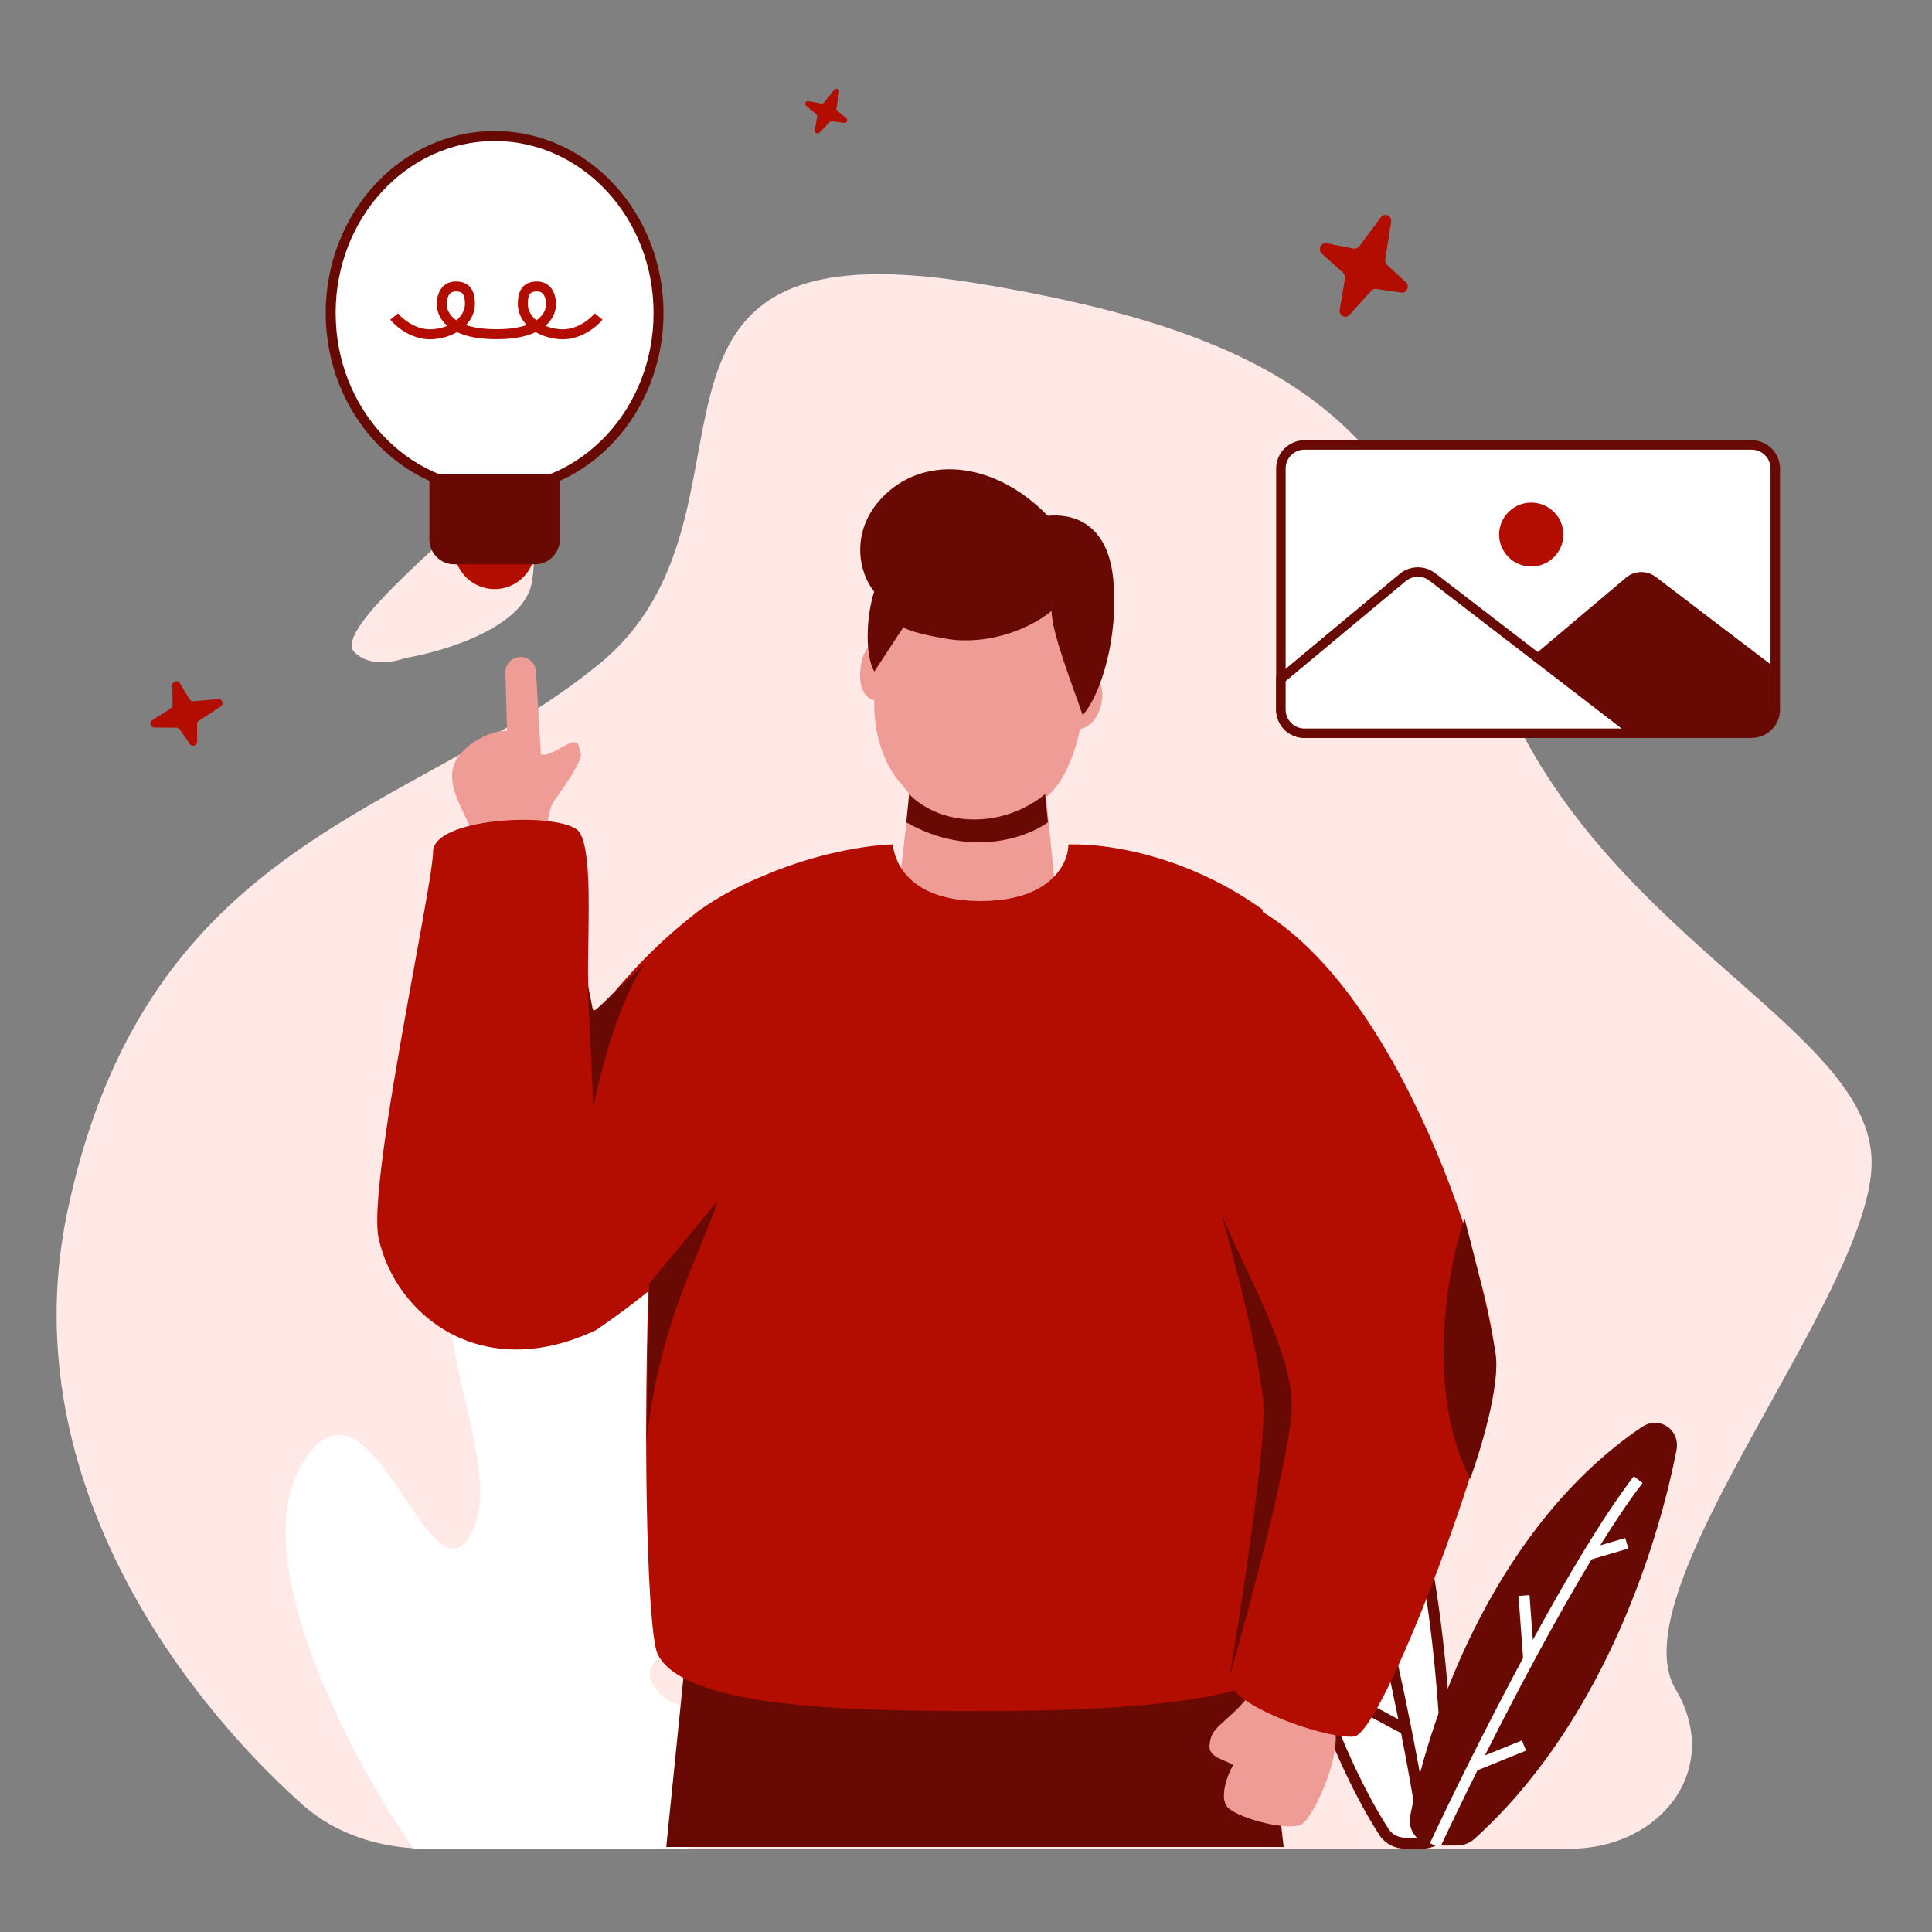
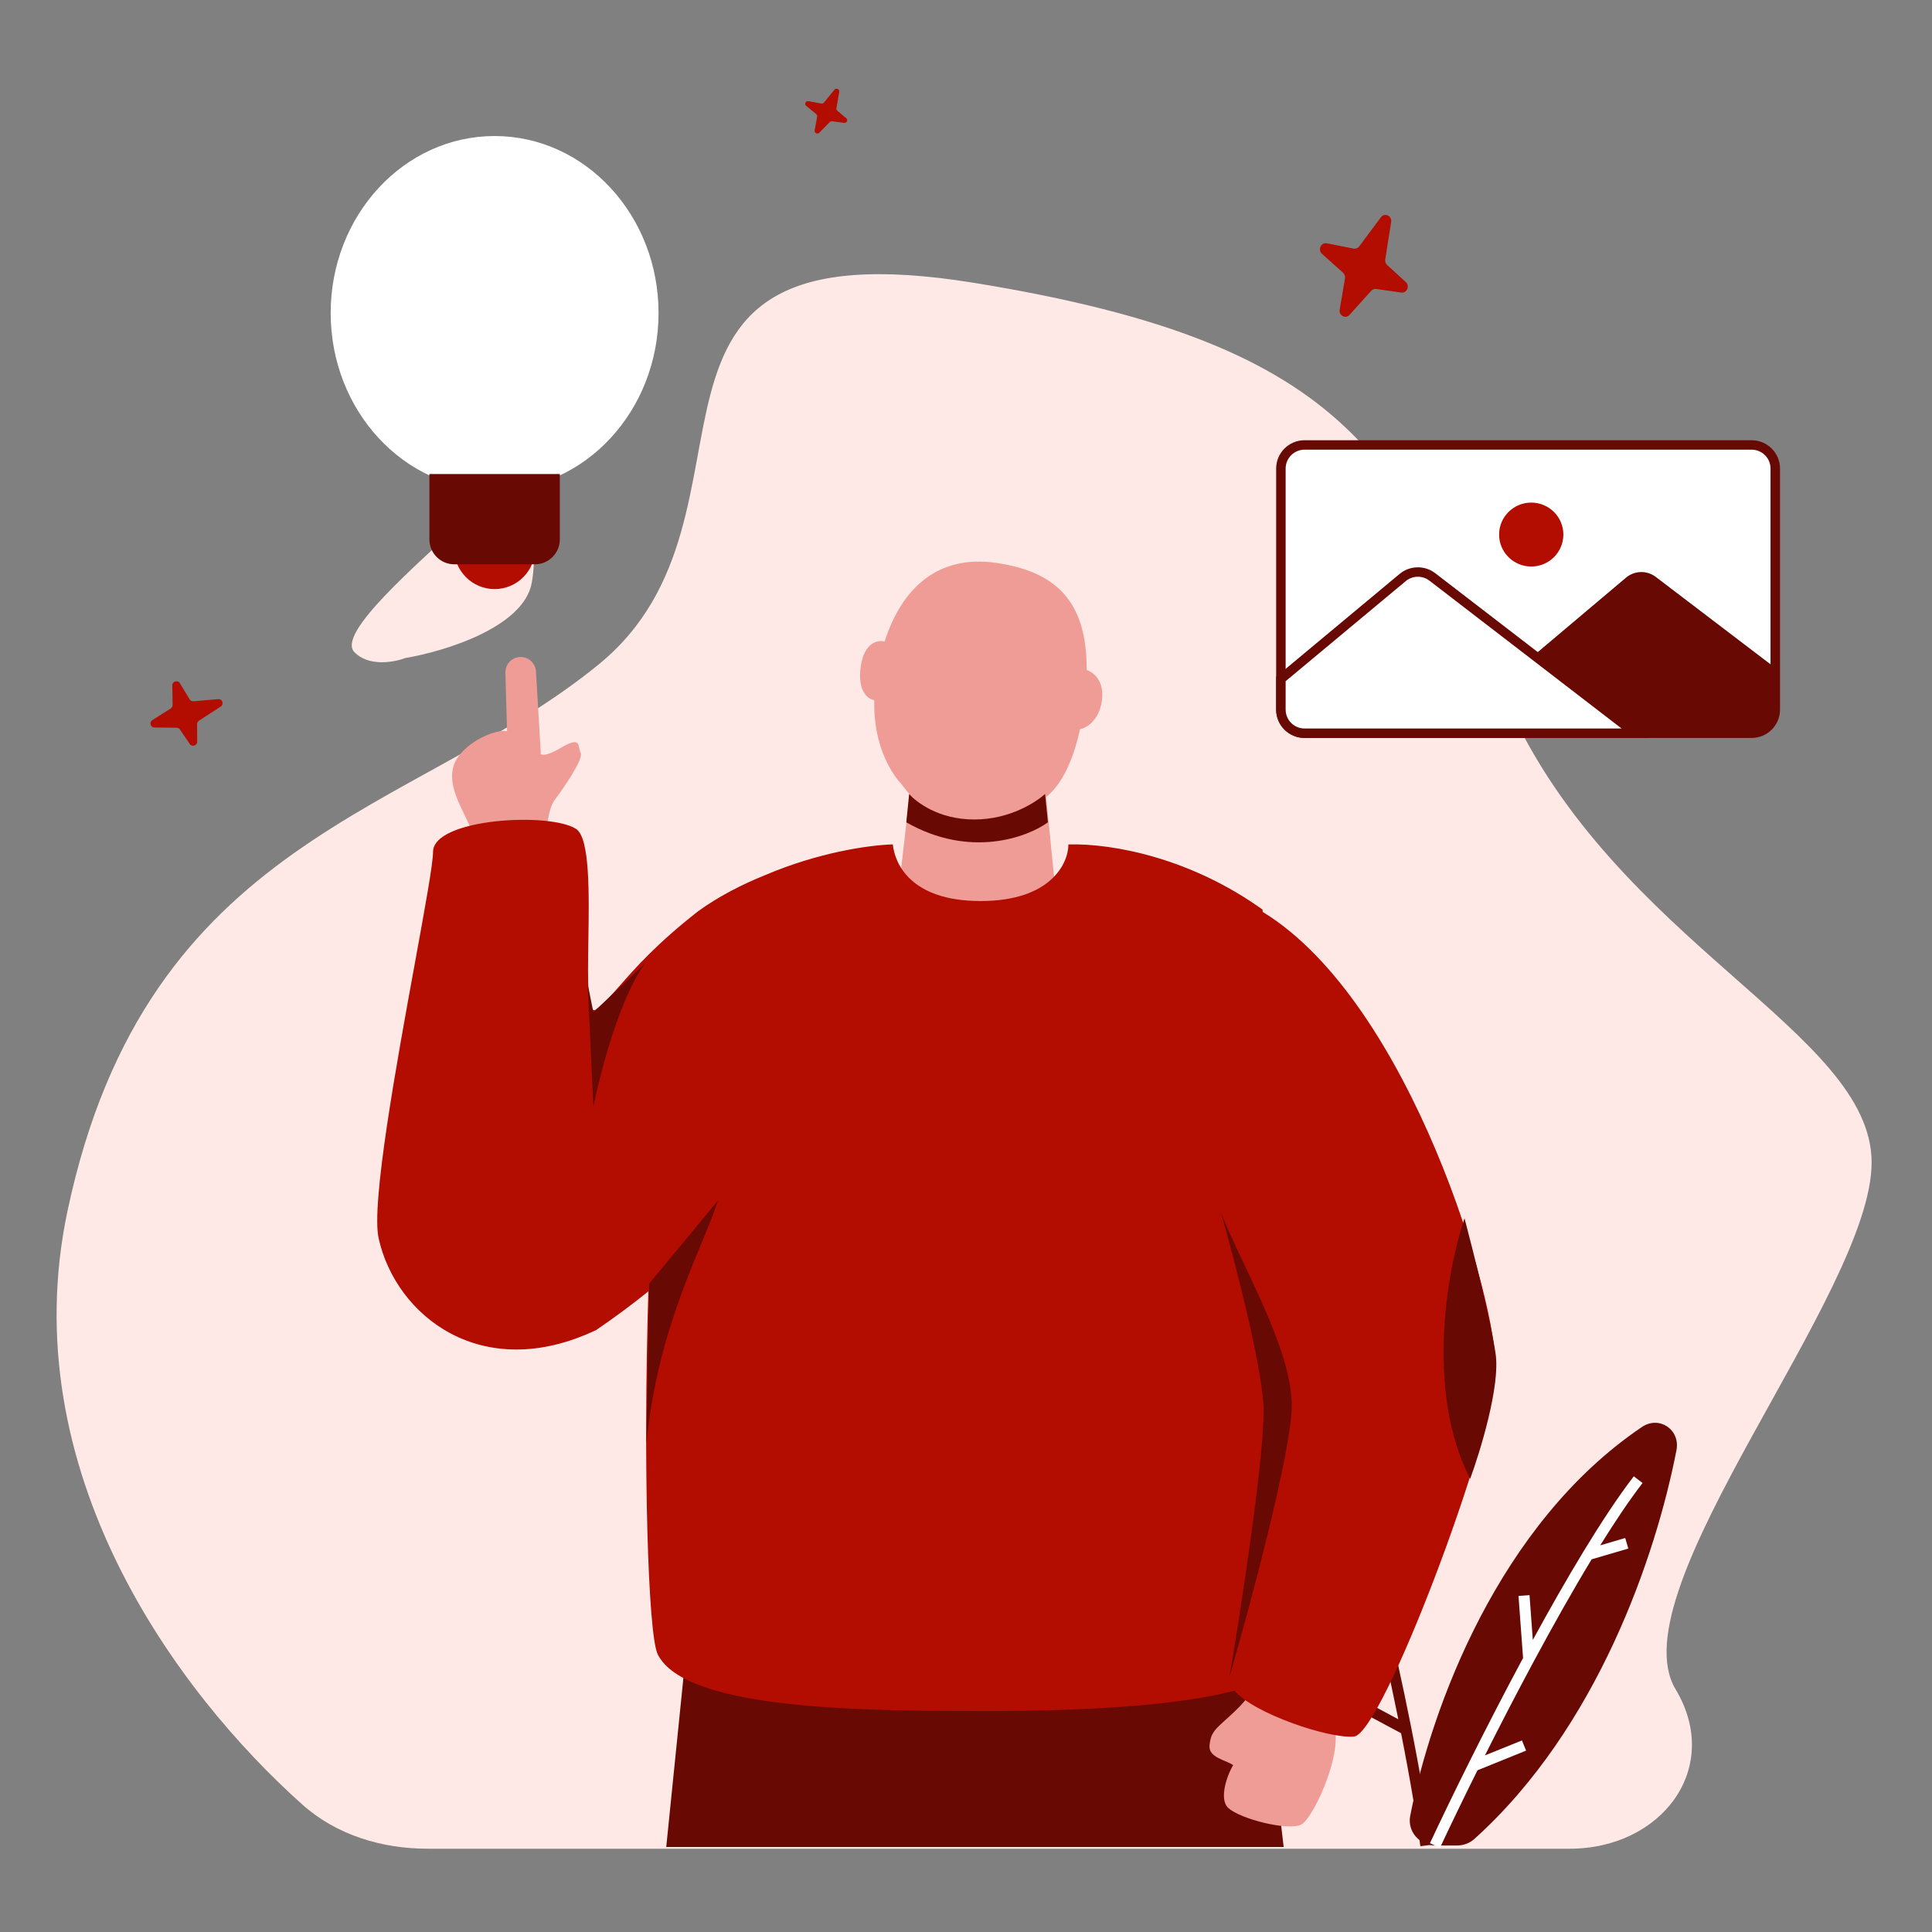
<svg xmlns="http://www.w3.org/2000/svg" fill="none" viewBox="0 0 3000 3000" id="Businessidea">
  <rect x="0" y="0" width="3000" height="3000" fill="#808080" stroke="none" />
  <path fill="#ffe9e7" d="M825.739 904.802C813.385 974.226 689.591 1011.72 629.238 1021.79C612.224 1028.36 572.61 1035.71 550.264 1012.59C522.331 983.694 645.633 878.164 722.91 805.979C800.187 733.793 841.182 818.021 825.739 904.802Z" class="colore7e8ff svgShape" />
  <path fill="#ffe9e7" d="M104.83 1880.39C19.398 2283.99 275.11 2628.55 469.492 2802.11C522.71 2849.63 593.133 2870.69 664.462 2870.69H2437.33C2580.05 2870.69 2675.19 2745.61 2601.84 2623.11C2509.2 2468.38 2906.25 2008.6 2906.25 1805.24C2906.25 1601.87 2509.2 1464.82 2341.55 1093.46C2173.91 722.101 2112.15 536.421 1512.16 439.16C912.168 341.898 1216.57 797.257 929.815 1031.57C643.055 1265.88 228.357 1296.83 104.83 1880.39Z" class="colore7e8ff svgShape" />
-   <path fill="#ffffff" d="M641.612 2870.69H1066.07C1184.22 2827.41 1341.76 2775.48 1302.37 2675.95 1262.99 2576.41 1066.07 2710.57 1013.56 2615.36 961.053 2520.16 1385.51 2507.17 1341.76 2386 1298 2264.83 1031.07 2420.62 1066.07 2303.78 1101.08 2186.93 1398.64 2230.21 1385.51 2109.04 1372.39 1987.87 1149.22 2186.93 1122.96 2048.45 1096.71 1909.97 1337.38 1663.3 1149.22 1620.03 961.053 1576.75 1013.56 2026.81 947.925 2048.45 882.286 2070.09 821.024 1836.4 729.13 1940.26 637.236 2044.12 794.769 2277.81 729.13 2386 663.492 2494.19 571.598 2091.73 466.576 2277.81 382.559 2426.68 548.26 2735.09 641.612 2870.69ZM1956.13 1996.64C1939.16 2410.92 2069.53 2721.57 2149.01 2844.67 2156.25 2855.88 2168.8 2862.16 2182.18 2862.16H2208.03C2230.89 2862.16 2249.42 2843.36 2249.05 2820.61 2240.15 2265.39 2100.8 2035.74 2002.42 1968.71 1981.4 1954.39 1957.17 1971.32 1956.13 1996.64Z" class="colorffffff svgShape" />
-   <path fill="#680a03" fill-rule="evenodd" d="M1976.4 1975C1970.1 1979.01 1965.11 1986.92 1964.69 1996.99C1947.8 2409.45 2077.66 2718.38 2156.22 2840.06C2161.76 2848.63 2171.47 2853.63 2182.18 2853.63H2208.03C2226.09 2853.63 2240.77 2838.75 2240.48 2820.75C2236.04 2543.78 2199.06 2348.53 2151.21 2214.44C2103.31 2080.22 2044.74 2007.88 1997.58 1975.75C1990.02 1970.6 1982.43 1971.16 1976.4 1975ZM1967.17 1960.62C1978.76 1953.25 1993.8 1952.5 2007.26 1961.67C2058.48 1996.57 2118.77 2072.57 2167.37 2208.73C2216.01 2345.03 2253.16 2542.22 2257.63 2820.48C2258.07 2847.98 2235.69 2870.69 2208.03 2870.69H2182.18C2166.12 2870.69 2150.74 2863.13 2141.8 2849.28C2061.4 2724.77 1930.52 2412.39 1947.57 1996.3C1948.19 1981.04 1955.83 1967.83 1967.17 1960.62Z" clip-rule="evenodd" class="color032068 svgShape" />
  <path fill="#680a03" d="M2549.49 2215.87C2326.87 2366.34 2222.43 2652.34 2189.78 2819.55C2185.02 2843.92 2204.28 2865.68 2229.23 2865.68H2262.45C2272.38 2865.68 2282.01 2862.15 2289.37 2855.53C2480.51 2683.47 2571.3 2415.84 2603.2 2251.93C2609.41 2220.01 2576.51 2197.6 2549.49 2215.87Z" class="color032068 svgShape" />
  <path fill="#680a03" fill-rule="evenodd" d="M2027.19 2058.54C2050.3 2128.64 2071.2 2197.39 2090 2263.53C2105.23 2317.09 2119.07 2368.95 2131.59 2418.44L2156.47 2357.89L2172.33 2364.35L2138.6 2446.46C2160.59 2535.38 2178.17 2615.95 2191.65 2684.09C2207.26 2762.96 2217.4 2825.25 2222.53 2864.59L2205.53 2866.79C2200.54 2828.57 2190.73 2768.09 2175.61 2691.34L2100.07 2650.91L2108.19 2635.88L2171.29 2669.65C2158.22 2604.96 2141.63 2529.95 2121.28 2447.85C2107.45 2392.06 2091.89 2333 2074.5 2271.69L1997.31 2231.05L2005.32 2215.97L2068.01 2248.97C2050.71 2188.97 2031.7 2126.96 2010.9 2063.86L2027.19 2058.54Z" clip-rule="evenodd" class="color032068 svgShape" />
  <path fill="#ffffff" fill-rule="evenodd" d="M2484.8 2399.6C2508.01 2362.26 2530.29 2329.11 2550.54 2302.79L2536.93 2292.42C2512.79 2323.79 2486.07 2364.34 2458.54 2409.63C2432.71 2452.14 2406.09 2498.97 2380.14 2546.54L2375.02 2476.93L2357.93 2478.18L2365 2574.51C2334.68 2630.97 2305.65 2687.55 2280.31 2738.4C2256.42 2786.35 2235.79 2829.22 2220.44 2862.09L2235.98 2869.28C2250.96 2837.22 2271 2795.54 2294.23 2748.87L2369.7 2718.34L2363.25 2702.53L2305.78 2725.78C2328.88 2679.82 2354.6 2630.01 2381.29 2580.38C2410.92 2525.27 2441.74 2470.41 2471.49 2421.29L2528.44 2404.58L2523.59 2388.22L2484.8 2399.6Z" clip-rule="evenodd" class="colorffffff svgShape" />
  <path fill="#680a03" d="M1958.08 2564.54L1993.26 2867.99H1034.54L1065.33 2564.54H1958.08Z" class="color032068 svgShape" />
  <path fill="#ef9c96" fill-rule="evenodd" d="M1399.65 1217.49C1388.25 1205.4 1355.69 1162.24 1357.57 1087.21C1348.29 1085.9 1331.08 1073.71 1336.48 1035.38C1341.88 997.063 1363.48 993.296 1373.61 996.203C1400.3 912.773 1456.76 861.357 1545.76 873.897C1638.6 886.976 1688.09 932.703 1687.33 1040.4C1697.06 1043.25 1715.41 1056.79 1710.99 1088.15C1706.58 1119.5 1686.53 1130.59 1677.06 1132.22C1665.77 1184.66 1646.6 1220.11 1624.41 1237.67L1637.03 1363.95L1566.67 1451.91L1403.95 1434.32L1399.55 1346.36L1412.57 1233.55C1409.08 1229.63 1406.18 1225.87 1403.57 1222.49C1402.2 1220.7 1400.91 1219.03 1399.65 1217.49Z" clip-rule="evenodd" class="colorefcb96 svgShape" />
-   <path fill="#680a03" d="M1357.4 918.42C1344.55 959.244 1343.29 1018.58 1357.64 1042.81L1402.91 973.684C1412.38 982.124 1461.2 990.778 1480.07 993.437C1553.72 1000.26 1612.7 966.229 1632.98 948.361C1632.05 980.206 1667.63 1070.19 1681.19 1110.59C1709.32 1079.03 1737.3 989.704 1728.67 899.664C1720.03 809.624 1663.16 797.171 1627.1 800.973C1541.72 713.445 1431.63 706.816 1368.94 773.485C1318.79 826.82 1334.55 891.513 1357.4 918.42Z" class="color032068 svgShape" />
  <path fill="#ef9c96" d="M860.918 1242.81C851.262 1255.88 848.385 1288.27 848.154 1302.84L803.772 1345.83 736.451 1308.74C735.196 1276.24 692.203 1231.86 704.086 1190.12 713.592 1156.73 767.337 1131.22 787.347 1135.48L784.763 1044.64C784.402 1031.93 794.113 1021.19 806.799 1020.26 820.014 1019.3 831.462 1029.34 832.246 1042.56L839.722 1168.81C837.71 1171.53 843.774 1177.1 870.478 1161.47 903.857 1141.92 896.465 1158.68 901.619 1168.81 906.773 1178.93 872.988 1226.46 860.918 1242.81ZM1917.23 2657.54C1940.11 2635.93 1950.86 2616.76 1953.37 2609.88 1981.63 2627.38 2047.12 2639.46 2067.39 2670.09 2092.73 2708.38 2040.51 2822.45 2020.73 2833.02 2000.95 2843.58 1926.36 2824.75 1907.37 2807.51 1892.19 2793.72 1905.6 2755.99 1914.84 2740.95 1904.86 2733.24 1876.49 2729.55 1878.14 2710.68 1880.21 2687.09 1888.63 2684.54 1917.23 2657.54Z" class="colorefcb96 svgShape" />
  <path fill="#b30c00" fill-rule="evenodd" d="M1188.78 1358.6C1151.89 1373.41 1115.43 1392.15 1083.65 1415.26C1019.58 1465.4 985.788 1503.88 961.989 1530.98C947.809 1547.13 937.178 1559.23 925.807 1567.35C911.701 1577.43 912.569 1523.81 913.591 1460.7C914.776 1387.54 916.167 1301.61 894.689 1287.3C854.681 1260.62 672.421 1270.65 672.421 1322.86C672.421 1341.04 659.956 1409.34 644.481 1494.12C615.519 1652.8 576.016 1869.24 587.959 1922.98C614.632 2043.01 747.992 2149.7 925.807 2065.23C955.404 2044.99 982.27 2025.03 1006.75 2005.24C998.442 2274.06 1006.14 2538.52 1021.35 2568.94C1065.33 2656.9 1351.18 2656.9 1535.89 2656.9C1683.13 2656.9 1828.32 2648.68 1916.74 2625.24C1947.83 2661.41 2064.58 2700.27 2102.57 2696.48C2146.55 2692.08 2318.06 2234.71 2322.46 2129.16C2326.86 2023.62 2190.53 1557.45 1961.84 1416.72C1961.51 1416.54 1961.18 1416.35 1960.84 1416.17L1960.37 1412.33C1849.73 1333.05 1730.24 1309.54 1659.02 1311.18C1659.02 1340.5 1631.76 1399.13 1522.69 1399.13C1413.63 1399.13 1389.29 1340.5 1386.36 1311.18C1348.69 1312.22 1270.25 1323.88 1188.78 1358.6Z" clip-rule="evenodd" class="colorf4ad5e svgShape" />
  <path fill="#680a03" d="M2282.88 2296.28C2212.52 2159.07 2247.7 1969.38 2274.09 1891.68 2287.28 1941.53 2315.43 2053.52 2322.46 2102.78 2329.5 2152.03 2299.01 2252.3 2282.88 2296.28ZM1961.84 2181.94C1958.33 2115.09 1916.4 1954.72 1895.88 1882.89 1926.66 1962.05 2005.82 2093.98 2005.82 2181.94 2005.82 2252.3 1941.32 2492.71 1909.07 2604.12 1928.13 2491.25 1965.36 2248.78 1961.84 2181.94ZM1512.87 1272.5C1456.58 1272.5 1421.98 1244.65 1411.72 1232.92L1407.32 1276.9C1505.83 1333.19 1594.96 1300.36 1627.21 1276.9L1622.81 1232.92C1609.62 1244.65 1569.16 1272.5 1512.87 1272.5ZM921.361 1718.5 912.47 1527.34 921.361 1571.8 1001.38 1496.23C962.258 1549.57 931.733 1666.63 921.361 1718.5ZM1114.77 1864.24 1008.08 1993.16 1003.64 2242.1C1021.42 2057.17 1092.54 1935.37 1114.77 1864.24Z" class="color032068 svgShape" />
  <path fill="#ffffff" d="M1988.98 727.525C1988.98 707.295 2005.46 690.895 2025.8 690.895H2719.81C2740.15 690.895 2756.63 707.295 2756.63 727.525V1101.93C2756.63 1122.16 2740.15 1138.56 2719.81 1138.56H2025.8C2005.46 1138.56 1988.98 1122.16 1988.98 1101.93V727.525Z" class="colorffffff svgShape" />
  <path fill="#680a03" fill-rule="evenodd" d="M1981.61 727.525C1981.61 703.249 2001.4 683.569 2025.8 683.569H2719.81C2744.22 683.569 2764 703.249 2764 727.525V1101.93C2764 1126.21 2744.22 1145.89 2719.81 1145.89H2025.8C2001.4 1145.89 1981.61 1126.21 1981.61 1101.93V727.525ZM2025.8 698.221C2009.53 698.221 1996.34 711.341 1996.34 727.525V1101.93C1996.34 1118.11 2009.53 1131.23 2025.8 1131.23H2719.81C2736.08 1131.23 2749.27 1118.11 2749.27 1101.93V727.525C2749.27 711.341 2736.08 698.221 2719.81 698.221H2025.8Z" clip-rule="evenodd" class="color032068 svgShape" />
  <path fill="#680a03" d="M2524.88 896.959L2338.39 1054.29V1099.3C2338.39 1119.53 2354.88 1135.93 2375.21 1135.93H2719.81C2740.15 1135.93 2756.63 1119.53 2756.63 1099.3V1037.14L2571.08 895.81C2557.32 885.334 2538.09 885.812 2524.88 896.959Z" class="color032068 svgShape" />
  <path fill="#b30c00" d="M2427.58 830.056C2427.58 857.465 2405.25 879.684 2377.7 879.684C2350.14 879.684 2327.81 857.465 2327.81 830.056C2327.81 802.647 2350.14 780.428 2377.7 780.428C2405.25 780.428 2427.58 802.647 2427.58 830.056Z" class="colorf4ad5e svgShape" />
  <path fill="#ffffff" d="M2178.02 896.794L1988.98 1054.29L1988.98 1101.93C1988.98 1122.16 2005.46 1138.56 2025.8 1138.56H2539.57L2224.19 895.901C2210.5 885.369 2191.29 885.74 2178.02 896.794Z" class="colorffffff svgShape" />
-   <path fill="#680a03" fill-rule="evenodd" d="M2219.69 901.696C2208.74 893.27 2193.36 893.568 2182.75 902.41L1996.34 1057.71L1996.34 1101.93C1996.34 1118.11 2009.53 1131.23 2025.8 1131.23H2518.01L2219.69 901.696ZM2173.29 891.177C2189.21 877.913 2212.27 877.468 2228.7 890.106L2561.13 1145.89H2025.8C2001.4 1145.89 1981.61 1126.21 1981.61 1101.93L1981.61 1050.87L2173.29 891.177Z" clip-rule="evenodd" class="color032068 svgShape" />
+   <path fill="#680a03" fill-rule="evenodd" d="M2219.69 901.696C2208.74 893.27 2193.36 893.568 2182.75 902.41L1996.34 1057.71L1996.34 1101.93C1996.34 1118.11 2009.53 1131.23 2025.8 1131.23H2518.01L2219.69 901.696ZM2173.29 891.177C2189.21 877.913 2212.27 877.468 2228.7 890.106L2561.13 1145.89H2025.8C2001.4 1145.89 1981.61 1126.21 1981.61 1101.93L1981.61 1050.87L2173.29 891.177" clip-rule="evenodd" class="color032068 svgShape" />
  <path fill="#b30c00" d="M830.987 851.523C830.987 886.43 802.802 914.728 768.034 914.728C733.266 914.728 705.081 886.43 705.081 851.523C705.081 816.615 733.266 788.317 768.034 788.317C802.802 788.317 830.987 816.615 830.987 851.523Z" class="colorf4ad5e svgShape" />
  <path fill="#ffffff" d="M1022.58 486.032C1022.58 637.803 908.616 760.838 768.031 760.838C627.447 760.838 513.48 637.803 513.48 486.032C513.48 334.261 627.447 211.226 768.031 211.226C908.616 211.226 1022.58 334.261 1022.58 486.032Z" class="colorffffff svgShape" />
-   <path fill="#680a03" fill-rule="evenodd" d="M768.031 218.983C632.232 218.983 521.206 338.005 521.206 486.032C521.206 634.059 632.232 753.081 768.031 753.081C903.831 753.081 1014.86 634.059 1014.86 486.032C1014.86 338.005 903.831 218.983 768.031 218.983ZM505.755 486.032C505.755 330.517 622.662 203.47 768.031 203.47C913.401 203.47 1030.31 330.517 1030.31 486.032C1030.31 641.547 913.401 768.594 768.031 768.594C622.662 768.594 505.755 641.547 505.755 486.032Z" clip-rule="evenodd" class="color032068 svgShape" />
  <path fill="#680a03" d="M705.39 876.256H830.68C852.014 876.256 869.308 858.893 869.308 837.474V736.105H666.762V837.474C666.762 858.893 684.056 876.256 705.39 876.256Z" class="color032068 svgShape" />
-   <path fill="#b30c00" fill-rule="evenodd" d="M692.093 441.45C696.416 438.619 701.675 437.056 707.818 437.056C719.548 437.056 727.833 441.473 732.576 449.409C736.82 456.512 737.44 465.261 737.44 472.293C737.44 484.243 732.412 495.529 723.616 504.715C734.751 508.601 750 511.253 770.771 511.253C791.543 511.253 806.792 508.601 817.927 504.715C809.131 495.529 804.102 484.243 804.102 472.293C804.102 465.261 804.722 456.512 808.967 449.409C813.71 441.473 821.995 437.056 833.725 437.056C839.868 437.056 845.127 438.619 849.449 441.45C853.724 444.249 856.673 448.015 858.686 451.832C862.606 459.266 863.347 467.585 863.347 472.293C863.347 482.119 859.473 495.146 846.999 506.001C853.501 508.714 861.141 510.6 869.9 511.276C882.193 512.226 893.672 508.481 903.236 503.105C912.839 497.707 920.035 490.924 923.544 486.618L935.503 496.441C930.801 502.21 922.121 510.268 910.785 516.64C899.41 523.035 884.887 527.992 868.715 526.743C854.655 525.658 842.143 521.679 831.963 515.7C817.781 522.469 797.992 526.766 770.771 526.766C743.551 526.766 723.762 522.469 709.58 515.7C699.399 521.679 686.888 525.658 672.828 526.743C656.656 527.992 642.133 523.035 630.758 516.64C619.421 510.268 610.742 502.21 606.04 496.441L617.999 486.618C621.508 490.924 628.704 497.707 638.306 503.105C647.87 508.481 659.35 512.226 671.643 511.276C680.402 510.6 688.041 508.714 694.543 506.001C682.07 495.146 678.196 482.119 678.196 472.293C678.196 467.585 678.937 459.266 682.857 451.832C684.869 448.015 687.819 444.249 692.093 441.45ZM708.76 497.433C717.534 489.988 721.989 480.682 721.989 472.293C721.989 465.584 721.241 460.593 719.327 457.391C717.911 455.022 715.247 452.569 707.818 452.569C704.381 452.569 702.113 453.41 700.534 454.444C698.906 455.509 697.579 457.067 696.512 459.09C694.274 463.335 693.647 468.756 693.647 472.293C693.647 478.357 696.129 487.69 706.402 495.712C707.143 496.29 707.928 496.865 708.76 497.433ZM832.783 497.433C833.614 496.865 834.399 496.29 835.14 495.712C845.413 487.69 847.896 478.357 847.896 472.293C847.896 468.756 847.269 463.335 845.03 459.09C843.964 457.067 842.636 455.509 841.009 454.444C839.43 453.41 837.162 452.569 833.725 452.569C826.295 452.569 823.632 455.022 822.216 457.391C820.302 460.593 819.553 465.584 819.553 472.293C819.553 480.682 824.009 489.988 832.783 497.433Z" clip-rule="evenodd" class="colorf4ad5e svgShape" />
  <path fill="#b30c00" d="M2144.31 337.33 2110.58 382.564C2108.53 385.316 2105.18 386.64 2101.9 385.997L2060.21 377.818C2051.24 376.058 2045.83 387.861 2052.75 394.087L2085.52 423.554C2087.91 425.705 2089.04 429.019 2088.49 432.27L2080.27 480.858C2078.73 489.992 2089.47 495.646 2095.55 488.899L2129.2 451.56C2131.18 449.368 2134.05 448.308 2136.9 448.715L2175.85 454.269C2184.62 455.521 2189.59 444.07 2182.92 437.974L2153.95 411.505C2151.63 409.379 2150.52 406.146 2151.02 402.956L2160.15 344.59C2161.64 335.044 2149.99 329.706 2144.31 337.33ZM338.911 1085.65 300.361 1088.9C298.015 1089.1 295.785 1087.98 294.579 1086L279.237 1060.76C275.936 1055.34 267.46 1057.93 267.554 1064.34L267.998 1094.69C268.03 1096.9 266.888 1099 264.992 1100.2L236.661 1118.14C231.335 1121.51 233.5 1129.63 239.74 1129.68L274.277 1130C276.305 1130.02 278.176 1131.01 279.303 1132.67L294.69 1155.29C298.156 1160.39 306.248 1157.72 306.206 1151.5L306.024 1124.48C306.009 1122.31 307.12 1120.26 308.961 1119.06L342.647 1097.14C348.156 1093.55 345.409 1085.11 338.911 1085.65ZM1295.6 139.321 1279.46 159.224C1278.48 160.435 1276.88 161.017 1275.31 160.734L1255.38 157.135C1251.09 156.361 1248.5 161.555 1251.81 164.294L1267.48 177.259C1268.62 178.206 1269.16 179.664 1268.9 181.094L1264.97 202.473C1264.23 206.492 1269.37 208.98 1272.28 206.011L1288.37 189.582C1289.32 188.617 1290.69 188.151 1292.05 188.33L1310.68 190.774C1314.88 191.325 1317.25 186.287 1314.06 183.604L1300.21 171.958C1299.1 171.023 1298.56 169.6 1298.8 168.196L1303.17 142.515C1303.89 138.315 1298.32 135.966 1295.6 139.321Z" class="colorf4ad5e svgShape" />
</svg>